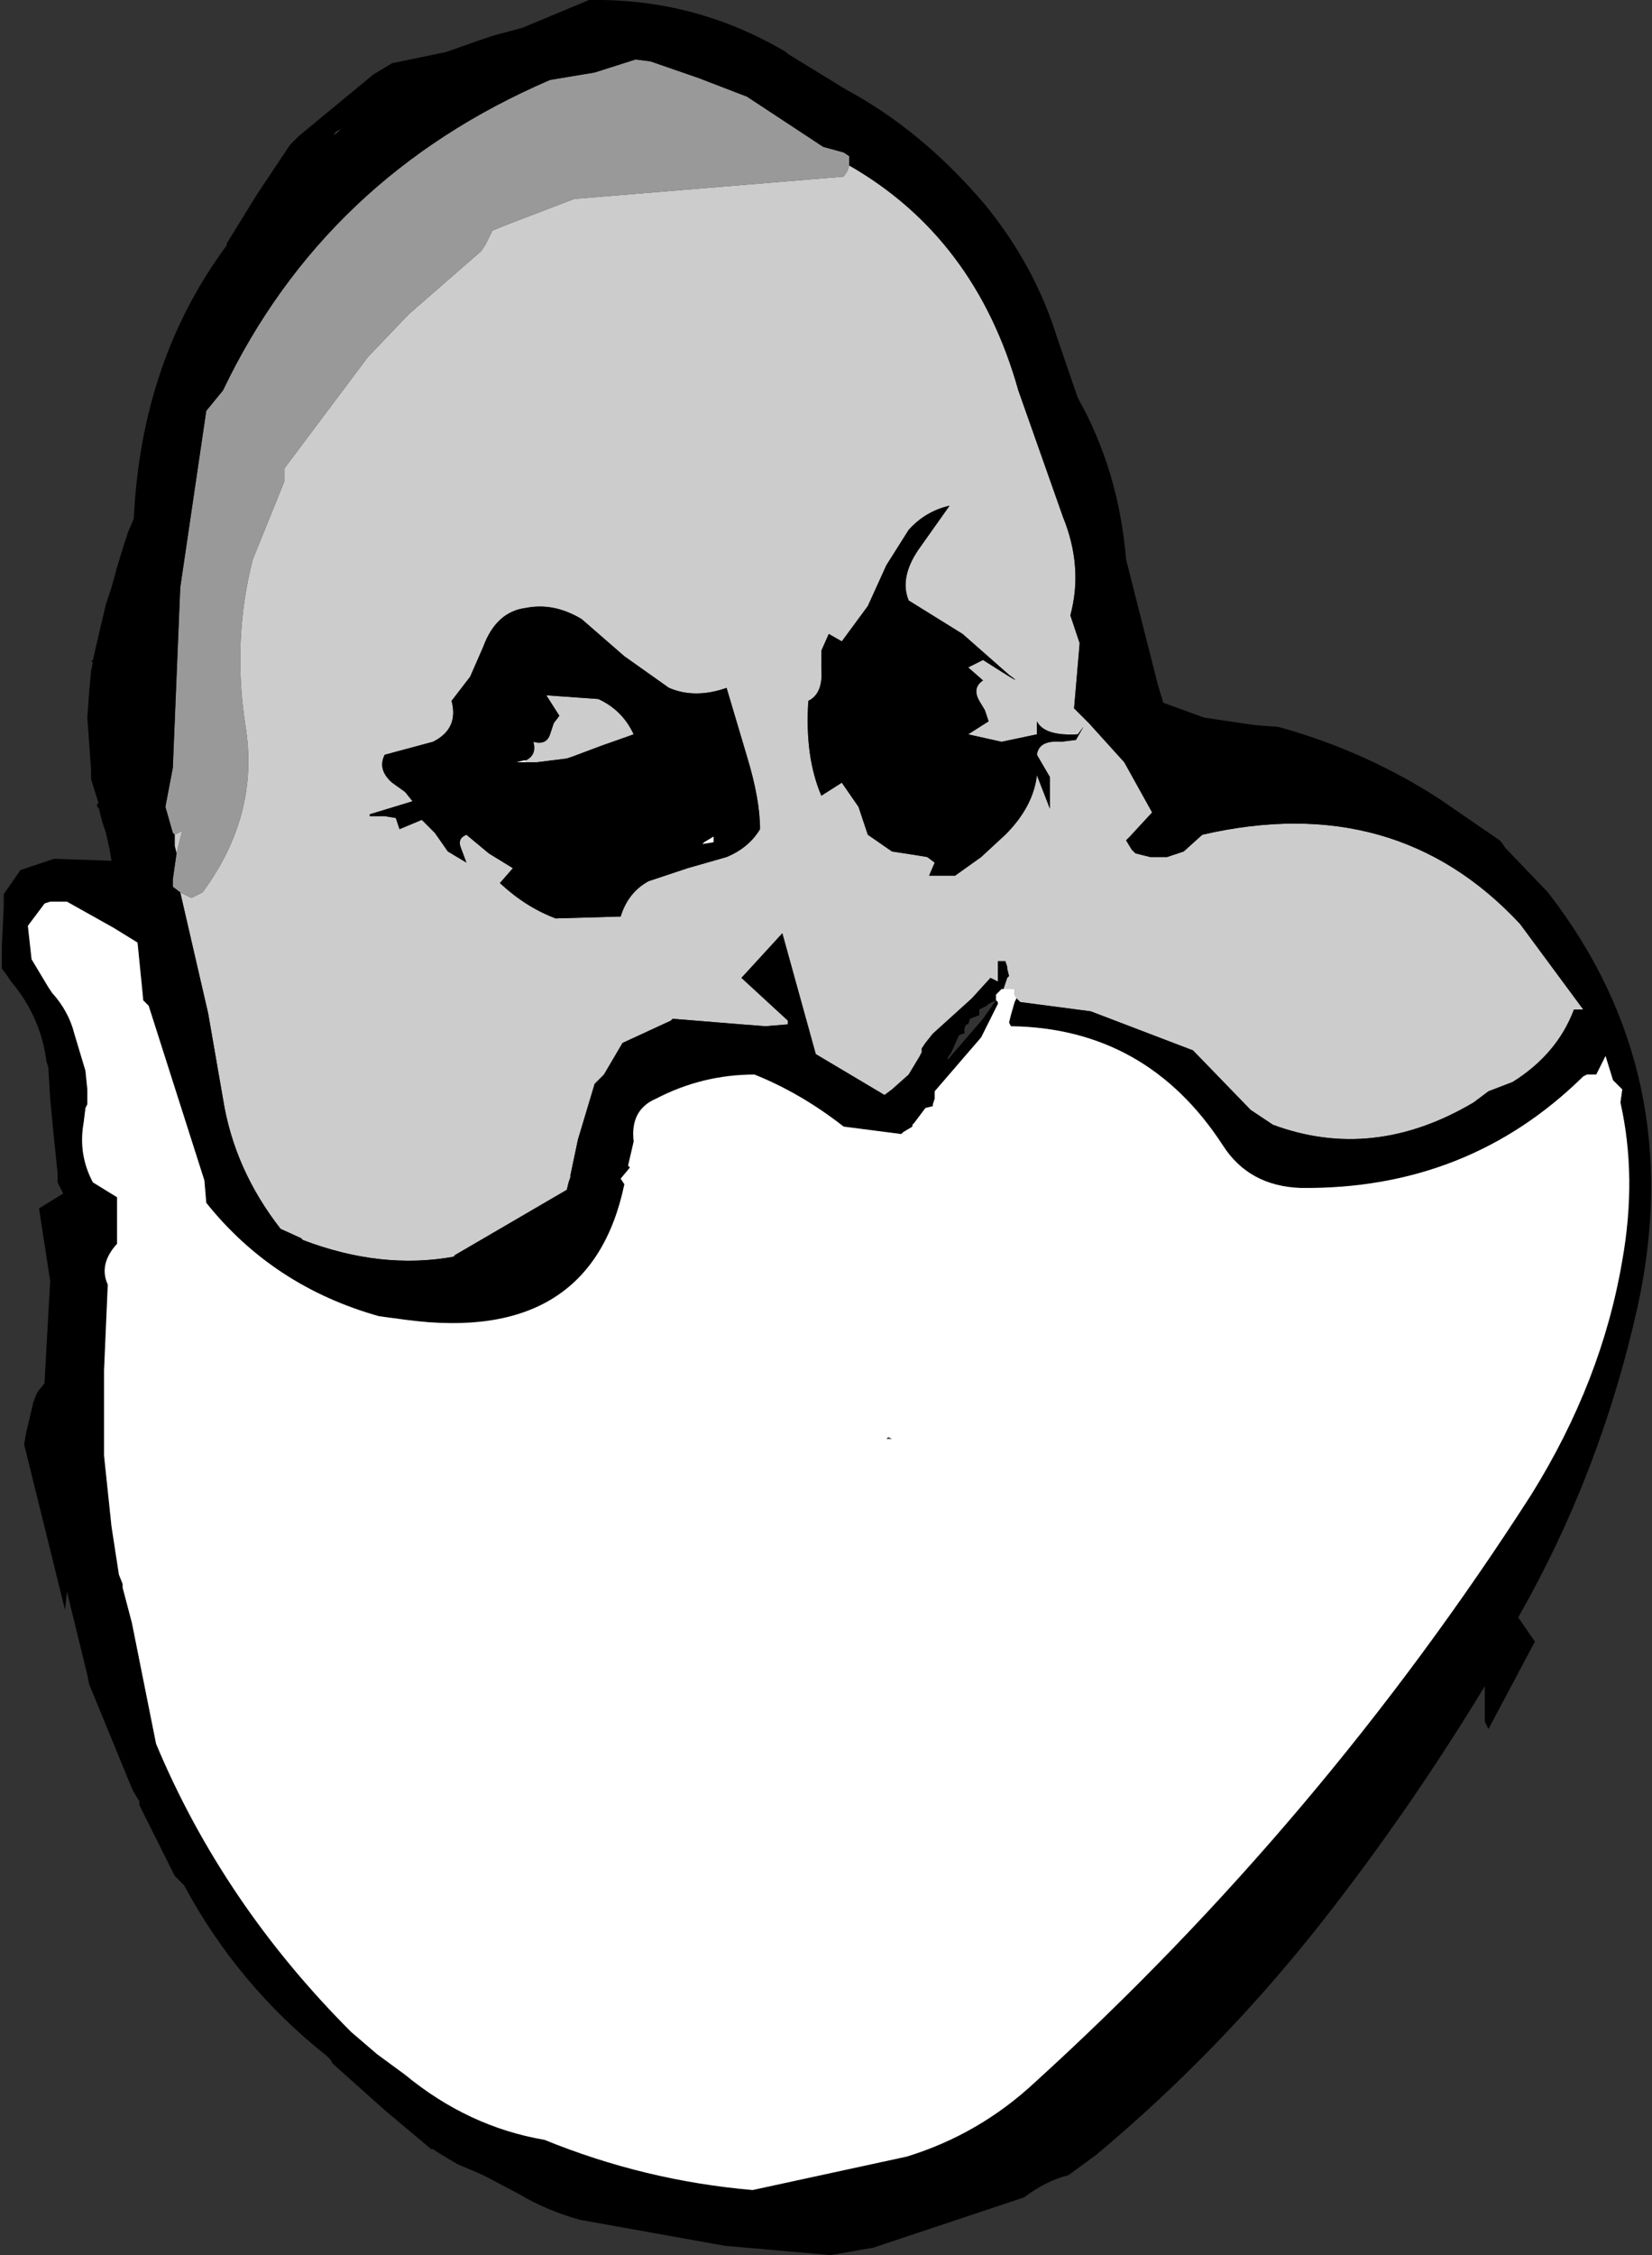
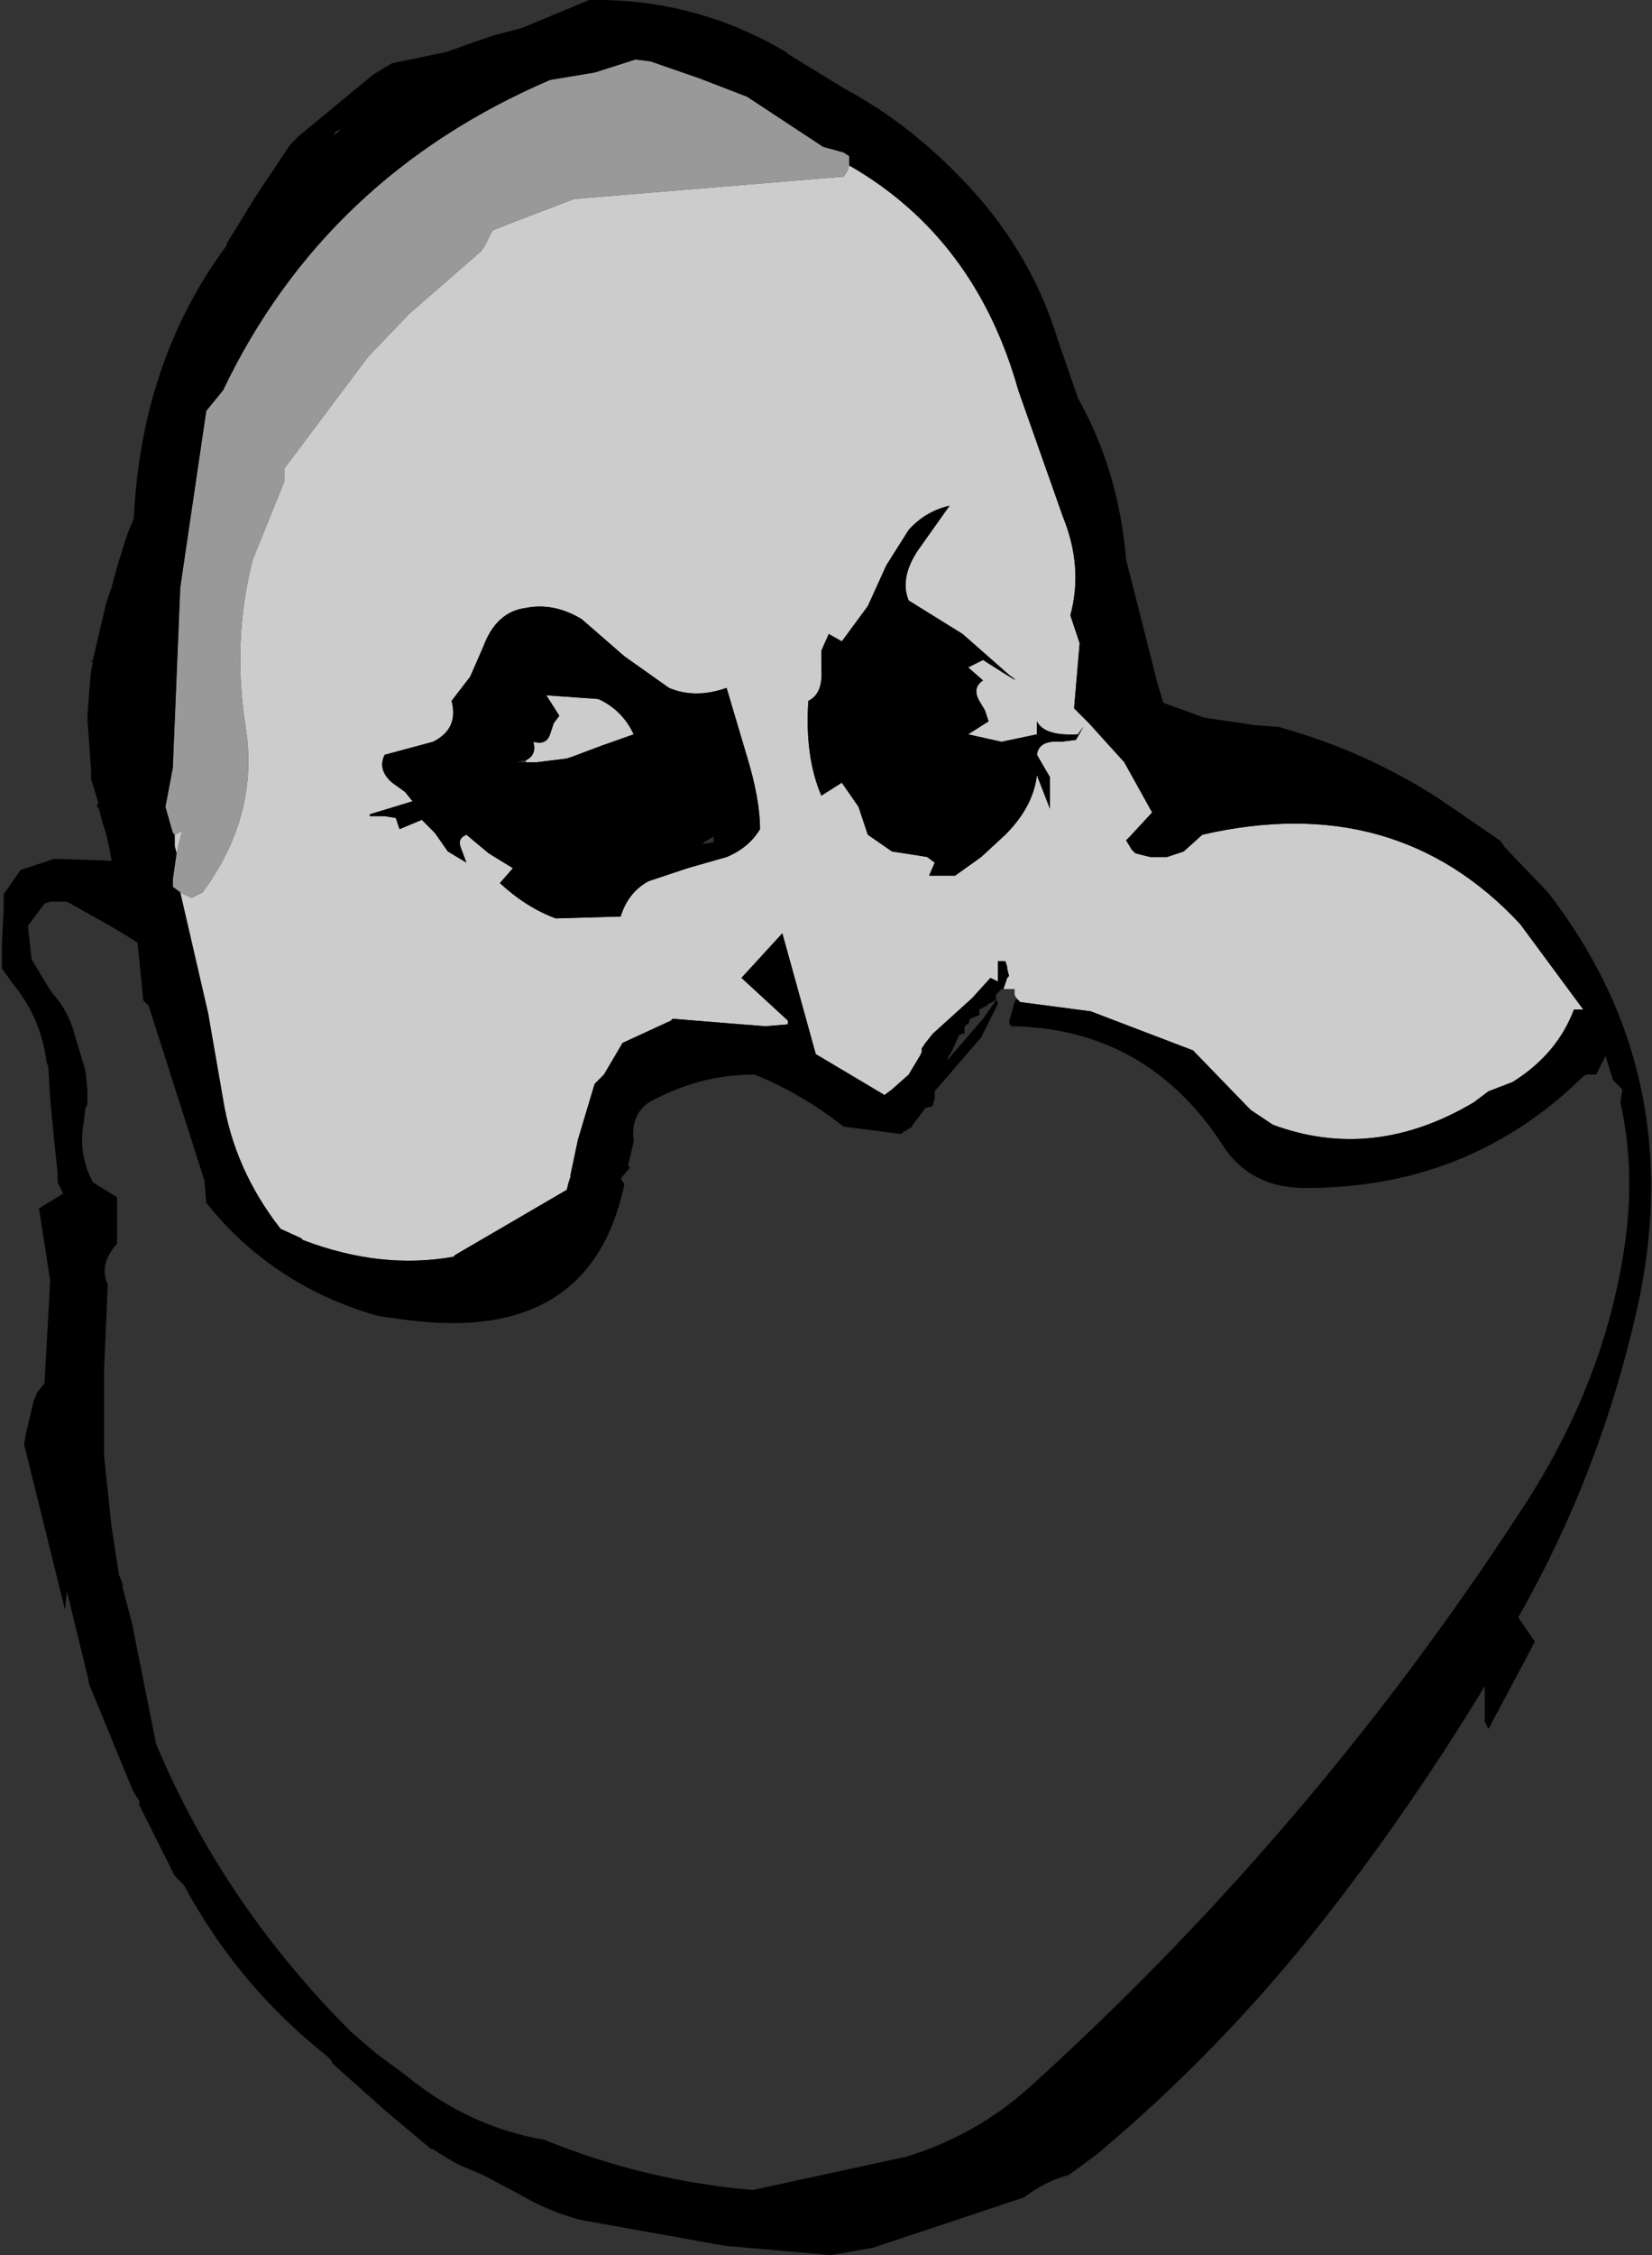
<svg xmlns="http://www.w3.org/2000/svg" height="60.65px" width="44.45px">
  <rect width="100%" height="100%" fill="#333333" stroke="none" />
  <g transform="matrix(1.0, 0.0, 0.0, 1.0, 22.2, 30.35)">
    <path d="M-17.35 -6.35 L-17.05 -6.2 -16.75 -6.35 Q-15.2 -8.45 -15.6 -10.85 -15.95 -13.15 -15.4 -15.3 L-14.55 -17.4 -14.55 -17.6 -14.55 -17.75 -12.3 -20.75 -11.2 -21.9 -9.25 -23.6 -9.15 -23.75 -9.05 -23.95 -8.95 -24.15 -8.45 -24.35 -6.75 -25.0 0.5 -25.6 0.6 -25.75 0.65 -25.9 Q4.05 -23.95 5.2 -19.85 L6.4 -16.45 Q6.95 -15.1 6.6 -13.8 L6.85 -13.05 6.7 -11.3 7.05 -10.95 7.1 -10.9 8.05 -9.85 8.8 -8.5 8.2 -7.85 8.1 -7.75 8.25 -7.5 8.35 -7.4 8.75 -7.3 9.2 -7.3 9.65 -7.45 10.15 -7.9 Q15.35 -9.1 18.7 -5.5 L20.4 -3.2 20.15 -3.2 Q19.7 -2.0 18.5 -1.25 L17.85 -1.0 17.45 -0.7 Q14.75 0.9 12.05 -0.1 L11.45 -0.5 9.9 -2.1 7.15 -3.15 5.25 -3.4 5.15 -3.5 5.1 -3.6 5.1 -3.7 5.1 -3.75 4.8 -3.75 4.9 -4.05 4.95 -4.1 4.9 -4.3 4.9 -4.35 4.85 -4.5 4.75 -4.5 4.65 -4.5 4.65 -4.45 4.65 -4.3 4.65 -3.95 4.45 -4.05 3.95 -3.5 2.9 -2.55 2.7 -2.3 2.6 -2.15 2.6 -2.1 2.6 -2.05 2.55 -1.95 2.25 -1.45 1.8 -1.05 1.6 -0.9 -0.25 -2.0 -1.15 -5.25 -2.25 -4.05 -1.0 -2.9 -1.0 -2.8 -1.6 -2.75 -2.25 -2.8 -4.1 -2.95 -4.15 -2.9 -5.45 -2.3 -5.95 -1.45 -6.2 -1.2 -6.65 0.3 -6.85 1.25 -6.85 1.3 -6.9 1.45 -6.95 1.65 -9.95 3.4 -10.0 3.45 Q-11.95 3.8 -14.05 3.0 L-14.1 2.95 -14.65 2.7 Q-15.9 1.1 -16.2 -0.8 L-16.6 -3.1 -17.35 -6.35 M-17.5 -7.9 L-17.3 -8.0 -17.45 -7.4 -17.5 -7.6 -17.5 -7.9 M0.45 -13.1 L0.1 -13.3 -0.1 -12.85 -0.1 -12.35 Q-0.05 -11.7 -0.45 -11.5 -0.55 -10.0 -0.1 -8.95 L0.45 -9.3 0.9 -8.65 1.15 -7.9 1.8 -7.45 2.45 -7.35 2.75 -7.3 2.95 -7.15 2.8 -6.8 3.5 -6.8 4.2 -7.3 4.85 -7.9 Q5.6 -8.65 5.7 -9.5 L6.05 -8.6 6.05 -9.45 5.7 -10.05 Q5.75 -10.45 6.35 -10.4 L6.75 -10.45 6.95 -10.8 6.8 -10.6 Q5.9 -10.55 5.7 -10.95 L5.7 -10.6 4.75 -10.4 3.85 -10.6 4.4 -10.95 4.3 -11.25 4.15 -11.5 Q3.95 -11.85 4.25 -12.05 L3.85 -12.4 4.25 -12.6 Q5.5 -11.8 4.95 -12.2 L3.7 -13.3 2.25 -14.2 Q2.0 -14.8 2.5 -15.55 L3.35 -16.75 Q2.7 -16.6 2.25 -16.1 L1.65 -15.15 1.15 -14.05 0.45 -13.1 M-6.55 -13.7 Q-7.3 -14.15 -8.05 -14.0 -8.85 -13.9 -9.2 -12.95 L-9.55 -12.15 -10.05 -11.5 Q-9.85 -10.75 -10.55 -10.4 L-11.85 -10.05 Q-12.05 -9.65 -11.65 -9.3 L-11.3 -9.05 -11.1 -8.8 -12.25 -8.45 -12.25 -8.4 -11.85 -8.4 -11.55 -8.35 -11.45 -8.05 -10.85 -8.3 -10.5 -7.95 -10.15 -7.45 -9.65 -7.15 -9.8 -7.55 Q-9.9 -7.8 -9.65 -7.9 L-9.05 -7.4 -8.4 -7.0 -8.75 -6.6 Q-8.05 -5.95 -7.25 -5.65 L-5.5 -5.7 Q-5.3 -6.35 -4.75 -6.65 L-3.7 -7.0 -2.65 -7.3 Q-2.05 -7.55 -1.75 -8.05 -1.75 -8.85 -2.1 -10.0 L-2.65 -11.85 Q-3.5 -11.55 -4.2 -11.85 L-5.4 -12.7 -6.55 -13.7 M-13.25 -26.7 L-13.15 -26.8 -13.0 -26.9 -13.25 -26.7 M-8.05 -9.9 Q-7.75 -10.05 -7.85 -10.4 -7.5 -10.3 -7.4 -10.6 L-7.3 -10.9 -7.15 -11.1 -7.5 -11.65 -6.1 -11.55 Q-5.45 -11.25 -5.15 -10.6 L-6.0 -10.3 -6.8 -10.0 -6.95 -9.95 -7.75 -9.85 -8.05 -9.85 -8.05 -9.9" fill="#cccccc" fill-rule="evenodd" stroke="none" />
    <path d="M0.65 -25.9 L0.6 -25.75 0.5 -25.6 -6.75 -25.0 -8.45 -24.35 -8.95 -24.15 -9.05 -23.95 -9.15 -23.75 -9.25 -23.6 -11.2 -21.9 -12.3 -20.75 -14.55 -17.75 -14.55 -17.6 -14.55 -17.4 -15.4 -15.3 Q-15.95 -13.15 -15.6 -10.85 -15.2 -8.45 -16.75 -6.35 L-17.05 -6.2 -17.35 -6.35 -17.55 -6.5 -17.55 -6.7 -17.45 -7.4 -17.3 -8.0 -17.5 -7.9 -17.55 -7.95 -17.75 -8.65 -17.55 -9.7 -17.35 -14.55 -16.65 -19.3 -16.2 -19.85 Q-13.45 -25.6 -7.4 -28.2 L-6.2 -28.4 -5.1 -28.75 -4.7 -28.7 -3.4 -28.25 -2.1 -27.75 -0.05 -26.4 0.5 -26.25 0.65 -26.15 0.65 -25.95 0.65 -25.9" fill="#999999" fill-rule="evenodd" stroke="none" />
    <path d="M-17.35 -6.35 L-16.6 -3.1 -16.2 -0.8 Q-15.9 1.1 -14.65 2.7 L-14.1 2.95 -14.05 3.0 Q-11.95 3.8 -10.0 3.45 L-9.95 3.4 -6.95 1.65 -6.9 1.45 -6.85 1.3 -6.85 1.25 -6.65 0.3 -6.2 -1.2 -5.95 -1.45 -5.45 -2.3 -4.15 -2.9 -4.1 -2.95 -2.25 -2.8 -1.6 -2.75 -1.0 -2.8 -1.0 -2.9 -2.25 -4.05 -1.15 -5.25 -0.25 -2.0 1.6 -0.9 1.8 -1.05 2.25 -1.45 2.55 -1.95 2.6 -2.05 2.6 -2.1 2.6 -2.15 2.7 -2.3 2.9 -2.55 3.95 -3.5 4.45 -4.05 4.65 -3.95 4.65 -4.3 4.65 -4.45 4.65 -4.5 4.75 -4.5 4.85 -4.5 4.9 -4.35 4.9 -4.3 4.95 -4.1 4.9 -4.05 4.8 -3.75 4.75 -3.75 4.7 -3.7 4.65 -3.65 4.6 -3.6 4.6 -3.45 4.4 -3.35 4.35 -3.3 4.15 -3.2 4.15 -3.05 3.9 -2.95 3.85 -2.8 3.8 -2.8 3.75 -2.7 3.75 -2.55 3.7 -2.55 3.6 -2.5 3.4 -2.05 3.3 -1.9 3.3 -1.85 4.25 -2.95 4.6 -3.45 4.65 -3.4 4.65 -3.35 4.2 -2.45 2.95 -1.0 2.95 -0.8 2.9 -0.65 2.9 -0.6 2.7 -0.55 2.4 -0.15 2.35 -0.1 2.35 -0.05 2.1 0.1 2.05 0.15 0.5 -0.05 Q-0.65 -0.95 -1.9 -1.45 -3.3 -1.45 -4.55 -0.8 -5.25 -0.5 -5.15 0.35 L-5.3 1.0 -5.25 1.05 -5.5 1.35 -5.4 1.5 Q-6.3 5.8 -11.25 5.15 L-12.0 5.05 Q-14.85 4.25 -16.65 2.0 L-16.7 1.4 -18.2 -3.3 -18.35 -3.45 -18.35 -3.5 -18.5 -5.0 -19.15 -5.4 -20.4 -6.1 -20.45 -6.1 -20.65 -6.1 -20.7 -6.1 -20.85 -6.1 -21.0 -6.05 -21.45 -5.45 -21.35 -4.55 -20.9 -3.8 -20.8 -3.65 Q-20.35 -3.15 -20.2 -2.55 L-19.9 -1.55 -19.85 -1.05 -19.85 -0.65 -19.9 -0.55 -19.95 -0.15 Q-20.1 0.7 -19.7 1.45 L-19.05 1.85 -19.05 3.1 Q-19.55 3.65 -19.3 4.2 L-19.4 6.5 -19.4 8.8 -19.2 10.7 -19.0 12.0 -18.9 12.25 -18.9 12.35 -18.65 13.3 -18.6 13.55 -18.0 16.55 Q-16.2 20.85 -12.75 24.3 L-12.4 24.6 -12.05 24.9 -11.3 25.45 Q-9.6 26.85 -7.55 27.2 -4.85 28.3 -1.95 28.55 L2.2 27.65 Q4.15 27.05 5.65 25.65 13.35 18.65 19.0 9.85 20.9 6.8 21.45 3.55 21.85 1.3 21.4 -0.7 L21.45 -1.05 21.3 -1.2 21.2 -1.3 21.0 -1.95 20.75 -1.45 20.5 -1.45 20.4 -1.4 Q17.3 1.65 12.8 1.6 11.4 1.55 10.7 0.45 8.65 -2.7 5.0 -2.75 L4.95 -2.85 5.0 -3.05 5.1 -3.4 5.15 -3.5 5.25 -3.4 7.15 -3.15 9.9 -2.1 11.45 -0.5 12.05 -0.1 Q14.75 0.9 17.45 -0.7 L17.85 -1.0 18.5 -1.25 Q19.7 -2.0 20.15 -3.2 L20.4 -3.2 18.7 -5.5 Q15.35 -9.1 10.15 -7.9 L9.65 -7.45 9.2 -7.3 8.75 -7.3 8.35 -7.4 8.25 -7.5 8.1 -7.75 8.2 -7.85 8.8 -8.5 8.05 -9.85 7.1 -10.9 7.05 -10.95 6.7 -11.3 6.85 -13.05 6.6 -13.8 Q6.95 -15.1 6.4 -16.45 L5.2 -19.85 Q4.05 -23.95 0.65 -25.9 L0.65 -25.95 0.65 -26.15 0.5 -26.25 -0.05 -26.4 -2.1 -27.75 -3.4 -28.25 -4.7 -28.7 -5.1 -28.75 -6.2 -28.4 -7.4 -28.2 Q-13.45 -25.6 -16.2 -19.85 L-16.65 -19.3 -17.35 -14.55 -17.55 -9.7 -17.75 -8.65 -17.55 -7.95 -17.5 -7.9 -17.5 -7.6 -17.45 -7.4 -17.55 -6.7 -17.55 -6.5 -17.35 -6.35 M0.55 -27.95 Q2.6 -26.85 4.3 -24.85 5.65 -23.2 6.25 -21.25 L6.8 -19.65 Q7.9 -17.7 8.1 -15.3 L8.95 -11.95 9.1 -11.45 10.2 -11.05 11.55 -10.85 12.2 -10.8 Q14.55 -10.15 16.55 -8.85 L18.15 -7.75 18.2 -7.7 18.3 -7.55 19.45 -6.35 Q23.25 -1.45 21.85 4.85 20.85 9.3 18.65 13.15 L19.1 13.8 17.85 16.15 17.75 15.95 17.75 15.0 Q15.75 18.3 13.4 21.3 10.65 24.8 7.3 27.6 L6.55 28.15 Q5.95 28.3 5.35 28.75 L1.3 30.1 0.15 30.3 -2.7 30.05 -6.6 29.35 Q-7.5 29.1 -8.25 28.65 L-9.2 28.15 -9.9 27.85 -10.4 27.55 -10.55 27.45 -10.6 27.45 -11.85 26.4 -13.25 25.15 -13.3 25.05 -13.4 24.95 Q-15.8 23.05 -17.25 20.35 L-17.5 20.1 -17.55 20.0 -18.05 19.0 -18.45 18.2 -18.45 18.1 -18.6 17.85 -18.65 17.75 -19.8 14.95 -19.85 14.7 -20.4 12.45 -20.45 12.95 -21.55 8.5 -21.5 8.2 -21.3 7.35 -21.2 7.1 -21.0 6.85 -21.0 6.8 -20.85 4.1 -21.15 2.15 -20.5 1.75 -20.65 1.45 -20.65 1.2 -20.75 0.25 -20.85 -0.8 -20.9 -1.65 -20.95 -1.8 Q-21.1 -3.0 -21.9 -3.95 L-22.0 -4.1 -22.15 -4.3 -22.15 -4.6 -22.15 -4.9 -22.1 -5.95 -22.1 -6.3 -21.65 -6.95 -20.75 -7.25 -20.65 -7.25 -19.2 -7.2 -19.25 -7.5 -19.35 -7.95 -19.4 -8.1 -19.45 -8.25 -19.55 -8.65 -19.55 -8.6 -19.6 -8.7 -19.55 -8.75 -19.75 -9.4 -19.75 -9.65 -19.85 -11.05 -19.8 -11.75 -19.75 -12.3 -19.7 -12.55 -19.75 -12.55 -19.7 -12.6 -19.55 -13.25 -19.35 -14.1 -19.2 -14.55 -19.05 -15.1 -18.85 -15.75 -18.75 -16.05 -18.6 -16.4 Q-18.4 -20.65 -16.1 -23.75 L-16.1 -23.8 -15.7 -24.45 -15.3 -25.1 -14.4 -26.45 -14.15 -26.7 -12.15 -28.35 -11.65 -28.65 -10.2 -28.95 -9.35 -29.25 -9.2 -29.3 -9.05 -29.35 -8.9 -29.4 -8.15 -29.6 -6.35 -30.35 Q-3.5 -30.4 -1.05 -28.95 L-1.0 -28.9 0.55 -27.95 M0.45 -13.1 L1.15 -14.05 1.65 -15.15 2.25 -16.1 Q2.7 -16.6 3.35 -16.75 L2.5 -15.55 Q2.0 -14.8 2.25 -14.2 L3.7 -13.3 4.95 -12.2 Q5.5 -11.8 4.25 -12.6 L3.85 -12.4 4.25 -12.05 Q3.95 -11.85 4.15 -11.5 L4.3 -11.25 4.4 -10.95 3.85 -10.6 4.75 -10.4 5.7 -10.6 5.7 -10.95 Q5.9 -10.55 6.8 -10.6 L6.95 -10.8 6.75 -10.45 6.35 -10.4 Q5.75 -10.45 5.7 -10.05 L6.05 -9.45 6.05 -8.6 5.7 -9.5 Q5.6 -8.65 4.85 -7.9 L4.2 -7.3 3.5 -6.8 2.8 -6.8 2.95 -7.15 2.75 -7.3 2.45 -7.35 1.8 -7.45 1.15 -7.9 0.9 -8.65 0.45 -9.3 -0.1 -8.95 Q-0.55 -10.0 -0.45 -11.5 -0.05 -11.7 -0.1 -12.35 L-0.1 -12.85 0.1 -13.3 0.45 -13.1 M-13.25 -26.7 L-13.0 -26.9 -13.15 -26.8 -13.25 -26.7 M-6.55 -13.7 L-5.4 -12.7 -4.2 -11.85 Q-3.5 -11.55 -2.65 -11.85 L-2.1 -10.0 Q-1.75 -8.85 -1.75 -8.05 -2.05 -7.55 -2.65 -7.3 L-3.7 -7.0 -4.75 -6.65 Q-5.3 -6.35 -5.5 -5.7 L-7.25 -5.65 Q-8.05 -5.95 -8.75 -6.6 L-8.4 -7.0 -9.05 -7.4 -9.65 -7.9 Q-9.9 -7.8 -9.8 -7.55 L-9.65 -7.15 -10.15 -7.45 -10.5 -7.95 -10.85 -8.3 -11.45 -8.05 -11.55 -8.35 -11.85 -8.4 -12.25 -8.4 -12.25 -8.45 -11.1 -8.8 -11.3 -9.05 -11.65 -9.3 Q-12.05 -9.65 -11.85 -10.05 L-10.55 -10.4 Q-9.85 -10.75 -10.05 -11.5 L-9.55 -12.15 -9.2 -12.95 Q-8.85 -13.9 -8.05 -14.0 -7.3 -14.15 -6.55 -13.7 M-3.3 -7.65 L-3.0 -7.7 -3.0 -7.85 -3.25 -7.7 -3.3 -7.65 M-8.05 -9.85 L-7.75 -9.85 -6.95 -9.95 -6.8 -10.0 -6.0 -10.3 -5.15 -10.6 Q-5.45 -11.25 -6.1 -11.55 L-7.5 -11.65 -7.15 -11.1 -7.3 -10.9 -7.4 -10.6 Q-7.5 -10.3 -7.85 -10.4 -7.75 -10.05 -8.05 -9.9 L-8.1 -9.9 -8.3 -9.85 -8.1 -9.85 -8.05 -9.85" fill="#000000" fill-rule="evenodd" stroke="none" />
-     <path d="M4.8 -3.75 L5.1 -3.75 5.1 -3.7 5.1 -3.6 5.15 -3.5 5.1 -3.4 5.0 -3.05 4.95 -2.85 5.0 -2.75 Q8.65 -2.7 10.7 0.45 11.4 1.55 12.8 1.6 17.3 1.65 20.4 -1.4 L20.5 -1.45 20.75 -1.45 21.0 -1.95 21.2 -1.3 21.3 -1.2 21.45 -1.05 21.4 -0.7 Q21.85 1.3 21.45 3.55 20.9 6.8 19.0 9.85 13.35 18.65 5.65 25.65 4.15 27.05 2.2 27.65 L-1.95 28.55 Q-4.85 28.3 -7.55 27.2 -9.6 26.85 -11.3 25.45 L-12.05 24.9 -12.4 24.6 -12.75 24.3 Q-16.2 20.85 -18.0 16.55 L-18.6 13.55 -18.65 13.3 -18.9 12.35 -18.9 12.25 -19.0 12.0 -19.2 10.7 -19.4 8.8 -19.4 6.5 -19.3 4.2 Q-19.55 3.65 -19.05 3.1 L-19.05 1.85 -19.7 1.45 Q-20.1 0.7 -19.95 -0.15 L-19.9 -0.55 -19.85 -0.65 -19.85 -1.05 -19.9 -1.55 -20.2 -2.55 Q-20.35 -3.15 -20.8 -3.65 L-20.9 -3.8 -21.35 -4.55 -21.45 -5.45 -21.0 -6.05 -20.85 -6.1 -20.7 -6.1 -20.65 -6.1 -20.45 -6.1 -20.4 -6.1 -19.15 -5.4 -18.5 -5.0 -18.35 -3.5 -18.35 -3.45 -18.2 -3.3 -16.7 1.4 -16.65 2.0 Q-14.85 4.25 -12.0 5.05 L-11.25 5.15 Q-6.3 5.8 -5.4 1.5 L-5.5 1.35 -5.25 1.05 -5.3 1.0 -5.15 0.35 Q-5.25 -0.5 -4.55 -0.8 -3.3 -1.45 -1.9 -1.45 -0.65 -0.95 0.5 -0.05 L2.05 0.15 2.1 0.1 2.35 -0.05 2.35 -0.1 2.4 -0.15 2.7 -0.55 2.9 -0.6 2.9 -0.65 2.95 -0.8 2.95 -1.0 4.2 -2.45 4.65 -3.35 4.65 -3.4 4.6 -3.45 4.6 -3.6 4.65 -3.65 4.7 -3.7 4.75 -3.75 4.8 -3.75 M-3.3 -7.65 L-3.25 -7.7 -3.0 -7.85 -3.0 -7.7 -3.3 -7.65 M-8.05 -9.85 L-8.1 -9.85 -8.3 -9.85 -8.1 -9.9 -8.05 -9.9 -8.05 -9.85 M1.8 8.35 L1.7 8.3 1.65 8.35 1.8 8.35" fill="#ffffff" fill-rule="evenodd" stroke="none" />
  </g>
</svg>